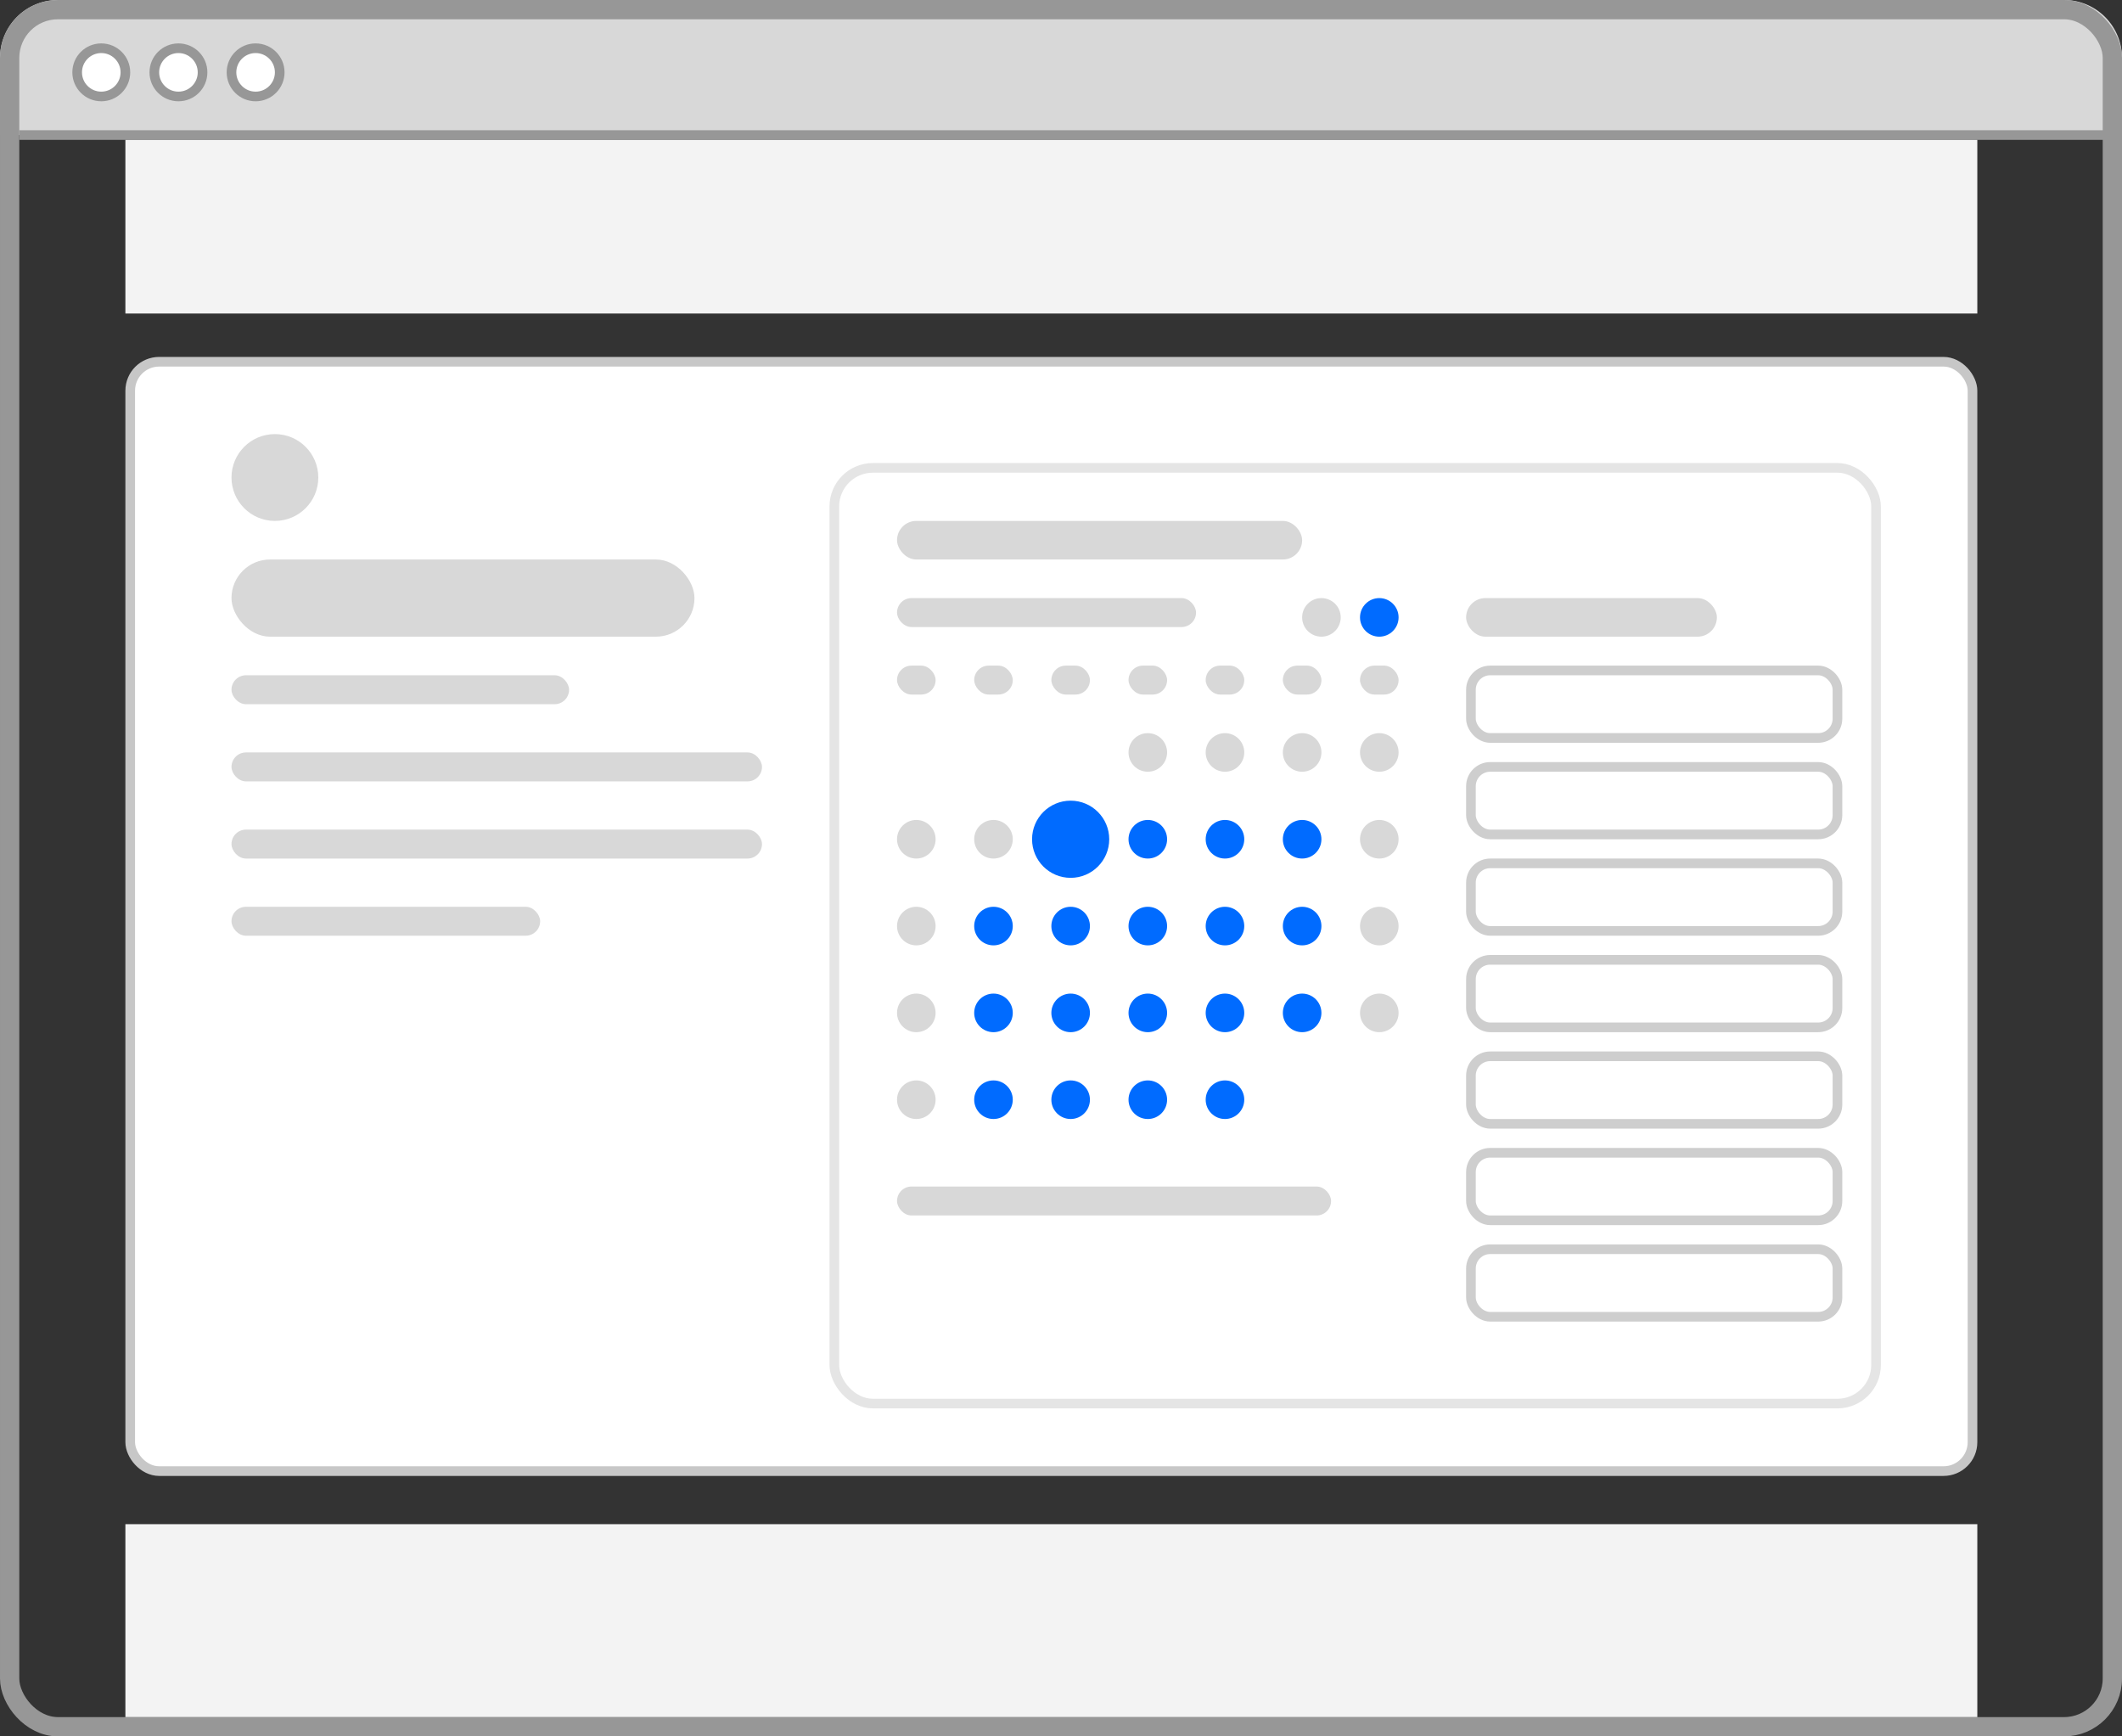
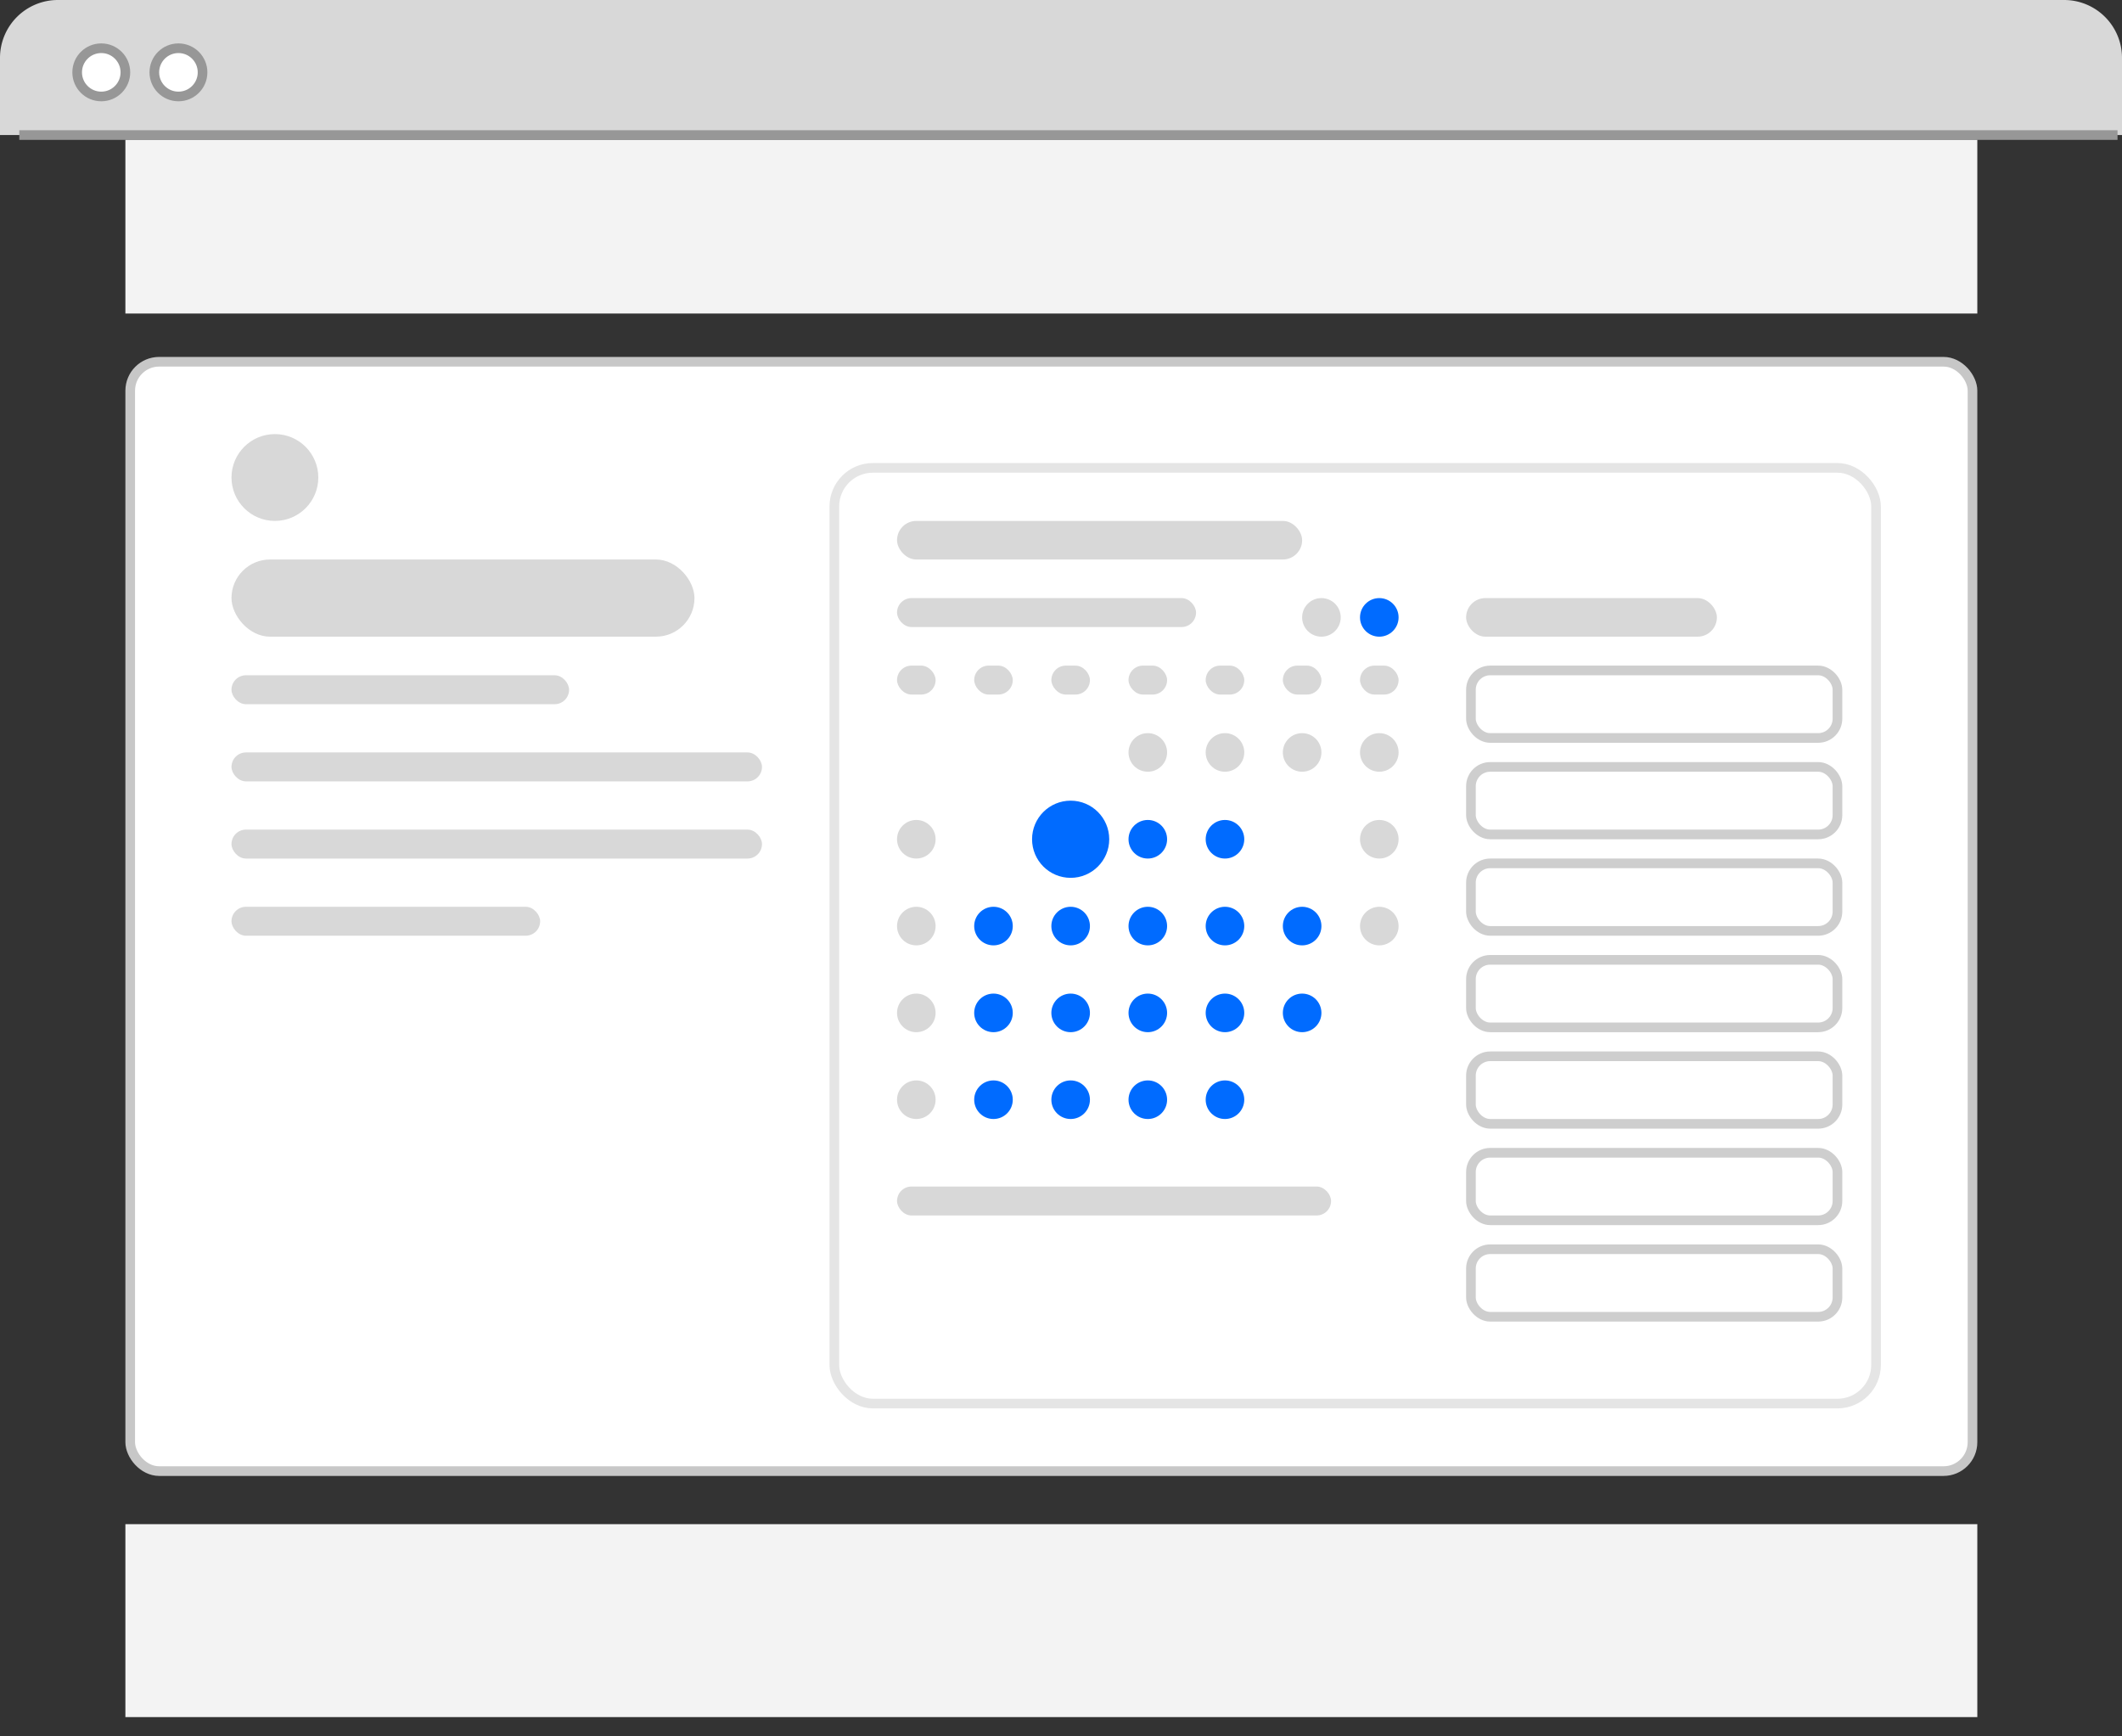
<svg xmlns="http://www.w3.org/2000/svg" width="220" height="180" viewBox="0 0 220 180">
  <rect x="0" y="0" width="220" height="180" fill="#333333" stroke="none" />
  <g fill="none" fill-rule="evenodd">
    <g>
      <path d="M6 0h208a6 6 0 0 1 6 6v8H0V6a6 6 0 0 1 6-6z" fill="#D8D8D8" />
      <circle stroke="#979797" fill="#FFF" cx="10.5" cy="7.5" r="2.5" />
      <circle stroke="#979797" fill="#FFF" cx="18.5" cy="7.5" r="2.5" />
-       <circle stroke="#979797" fill="#FFF" cx="26.5" cy="7.5" r="2.5" />
-       <rect stroke="#979797" stroke-width="2" x="1" y="1" width="218" height="178" rx="5" />
      <path d="M2.5 14h216.535" stroke="#979797" stroke-linecap="square" />
    </g>
    <path fill="#F3F3F3" d="M13 14.5h192v18H13zM13 158h192v20H13z" />
    <g transform="translate(13 37)">
      <rect stroke="#C7C7C7" fill="#FFF" x=".5" y=".5" width="191" height="115" rx="3" />
      <g transform="translate(73 11)">
        <rect stroke="#E5E5E5" fill="#FFF" x=".5" y=".5" width="108" height="97" rx="4" />
        <g transform="translate(7 14)">
          <circle fill="#006bff" cx="50" cy="2" r="2" />
          <circle fill="#D8D8D8" cx="44" cy="2" r="2" />
          <rect fill="#D8D8D8" y="61" width="45" height="3" rx="1.5" />
          <rect fill="#D8D8D8" width="31" height="3" rx="1.5" />
        </g>
        <g transform="translate(7 55)">
          <circle fill="#006bff" cx="18" cy="2" r="2" />
          <circle fill="#006bff" cx="26" cy="2" r="2" />
          <circle fill="#006bff" cx="34" cy="2" r="2" />
          <circle fill="#006bff" cx="42" cy="2" r="2" />
-           <circle fill="#D8D8D8" cx="50" cy="2" r="2" />
          <circle fill="#D8D8D8" cx="2" cy="2" r="2" />
          <circle fill="#006bff" cx="10" cy="2" r="2" />
        </g>
        <g transform="translate(7 64)">
          <circle fill="#006bff" cx="18" cy="2" r="2" />
          <circle fill="#006bff" cx="26" cy="2" r="2" />
          <circle fill="#006bff" cx="34" cy="2" r="2" />
          <circle fill="#D8D8D8" cx="2" cy="2" r="2" />
          <circle fill="#006bff" cx="10" cy="2" r="2" />
        </g>
        <g fill="#D8D8D8" transform="translate(7 21)">
          <rect width="4" height="3" rx="1.5" />
          <rect x="8" width="4" height="3" rx="1.5" />
          <rect x="16" width="4" height="3" rx="1.5" />
          <rect x="24" width="4" height="3" rx="1.5" />
          <rect x="32" width="4" height="3" rx="1.5" />
          <rect x="40" width="4" height="3" rx="1.5" />
          <rect x="48" width="4" height="3" rx="1.5" />
        </g>
        <g transform="translate(7 46)">
          <circle fill="#006bff" cx="18" cy="2" r="2" />
          <circle fill="#006bff" cx="26" cy="2" r="2" />
          <circle fill="#006bff" cx="34" cy="2" r="2" />
          <circle fill="#006bff" cx="42" cy="2" r="2" />
          <circle fill="#D8D8D8" cx="50" cy="2" r="2" />
          <circle fill="#D8D8D8" cx="2" cy="2" r="2" />
          <circle fill="#006bff" cx="10" cy="2" r="2" />
        </g>
        <g transform="translate(31 28)" fill="#D8D8D8">
          <circle cx="2" cy="2" r="2" />
          <circle cx="10" cy="2" r="2" />
          <circle cx="18" cy="2" r="2" />
          <circle cx="26" cy="2" r="2" />
        </g>
        <g transform="translate(7 35)">
          <circle stroke="#006bff" fill="#006bff" cx="18" cy="4" r="3.5" />
          <circle fill="#006bff" cx="26" cy="4" r="2" />
          <circle fill="#006bff" cx="34" cy="4" r="2" />
-           <circle fill="#006bff" cx="42" cy="4" r="2" />
          <circle fill="#D8D8D8" cx="50" cy="4" r="2" />
          <circle fill="#D8D8D8" cx="2" cy="4" r="2" />
-           <circle fill="#D8D8D8" cx="10" cy="4" r="2" />
        </g>
        <rect stroke="#CECECE" fill="#FFF" x="66.5" y="21.5" width="38" height="7" rx="2" />
        <rect fill="#D8D8D8" x="66" y="14" width="26" height="4" rx="2" />
        <rect stroke="#CECECE" fill="#FFF" x="66.5" y="31.5" width="38" height="7" rx="2" />
        <rect stroke="#CECECE" fill="#FFF" x="66.5" y="41.5" width="38" height="7" rx="2" />
        <rect stroke="#CECECE" fill="#FFF" x="66.5" y="51.5" width="38" height="7" rx="2" />
        <rect stroke="#CECECE" fill="#FFF" x="66.5" y="61.5" width="38" height="7" rx="2" />
        <rect stroke="#CECECE" fill="#FFF" x="66.5" y="71.5" width="38" height="7" rx="2" />
        <rect stroke="#CECECE" fill="#FFF" x="66.5" y="81.5" width="38" height="7" rx="2" />
        <rect fill="#D8D8D8" x="7" y="6" width="42" height="4" rx="2" />
      </g>
      <g transform="translate(11 8)" fill="#D8D8D8">
        <circle cx="4.5" cy="4.5" r="4.5" />
        <rect y="13" width="48" height="8" rx="4" />
        <rect y="25" width="35" height="3" rx="1.5" />
        <rect y="33" width="55" height="3" rx="1.5" />
        <rect y="41" width="55" height="3" rx="1.5" />
        <rect y="49" width="32" height="3" rx="1.5" />
      </g>
    </g>
  </g>
</svg>